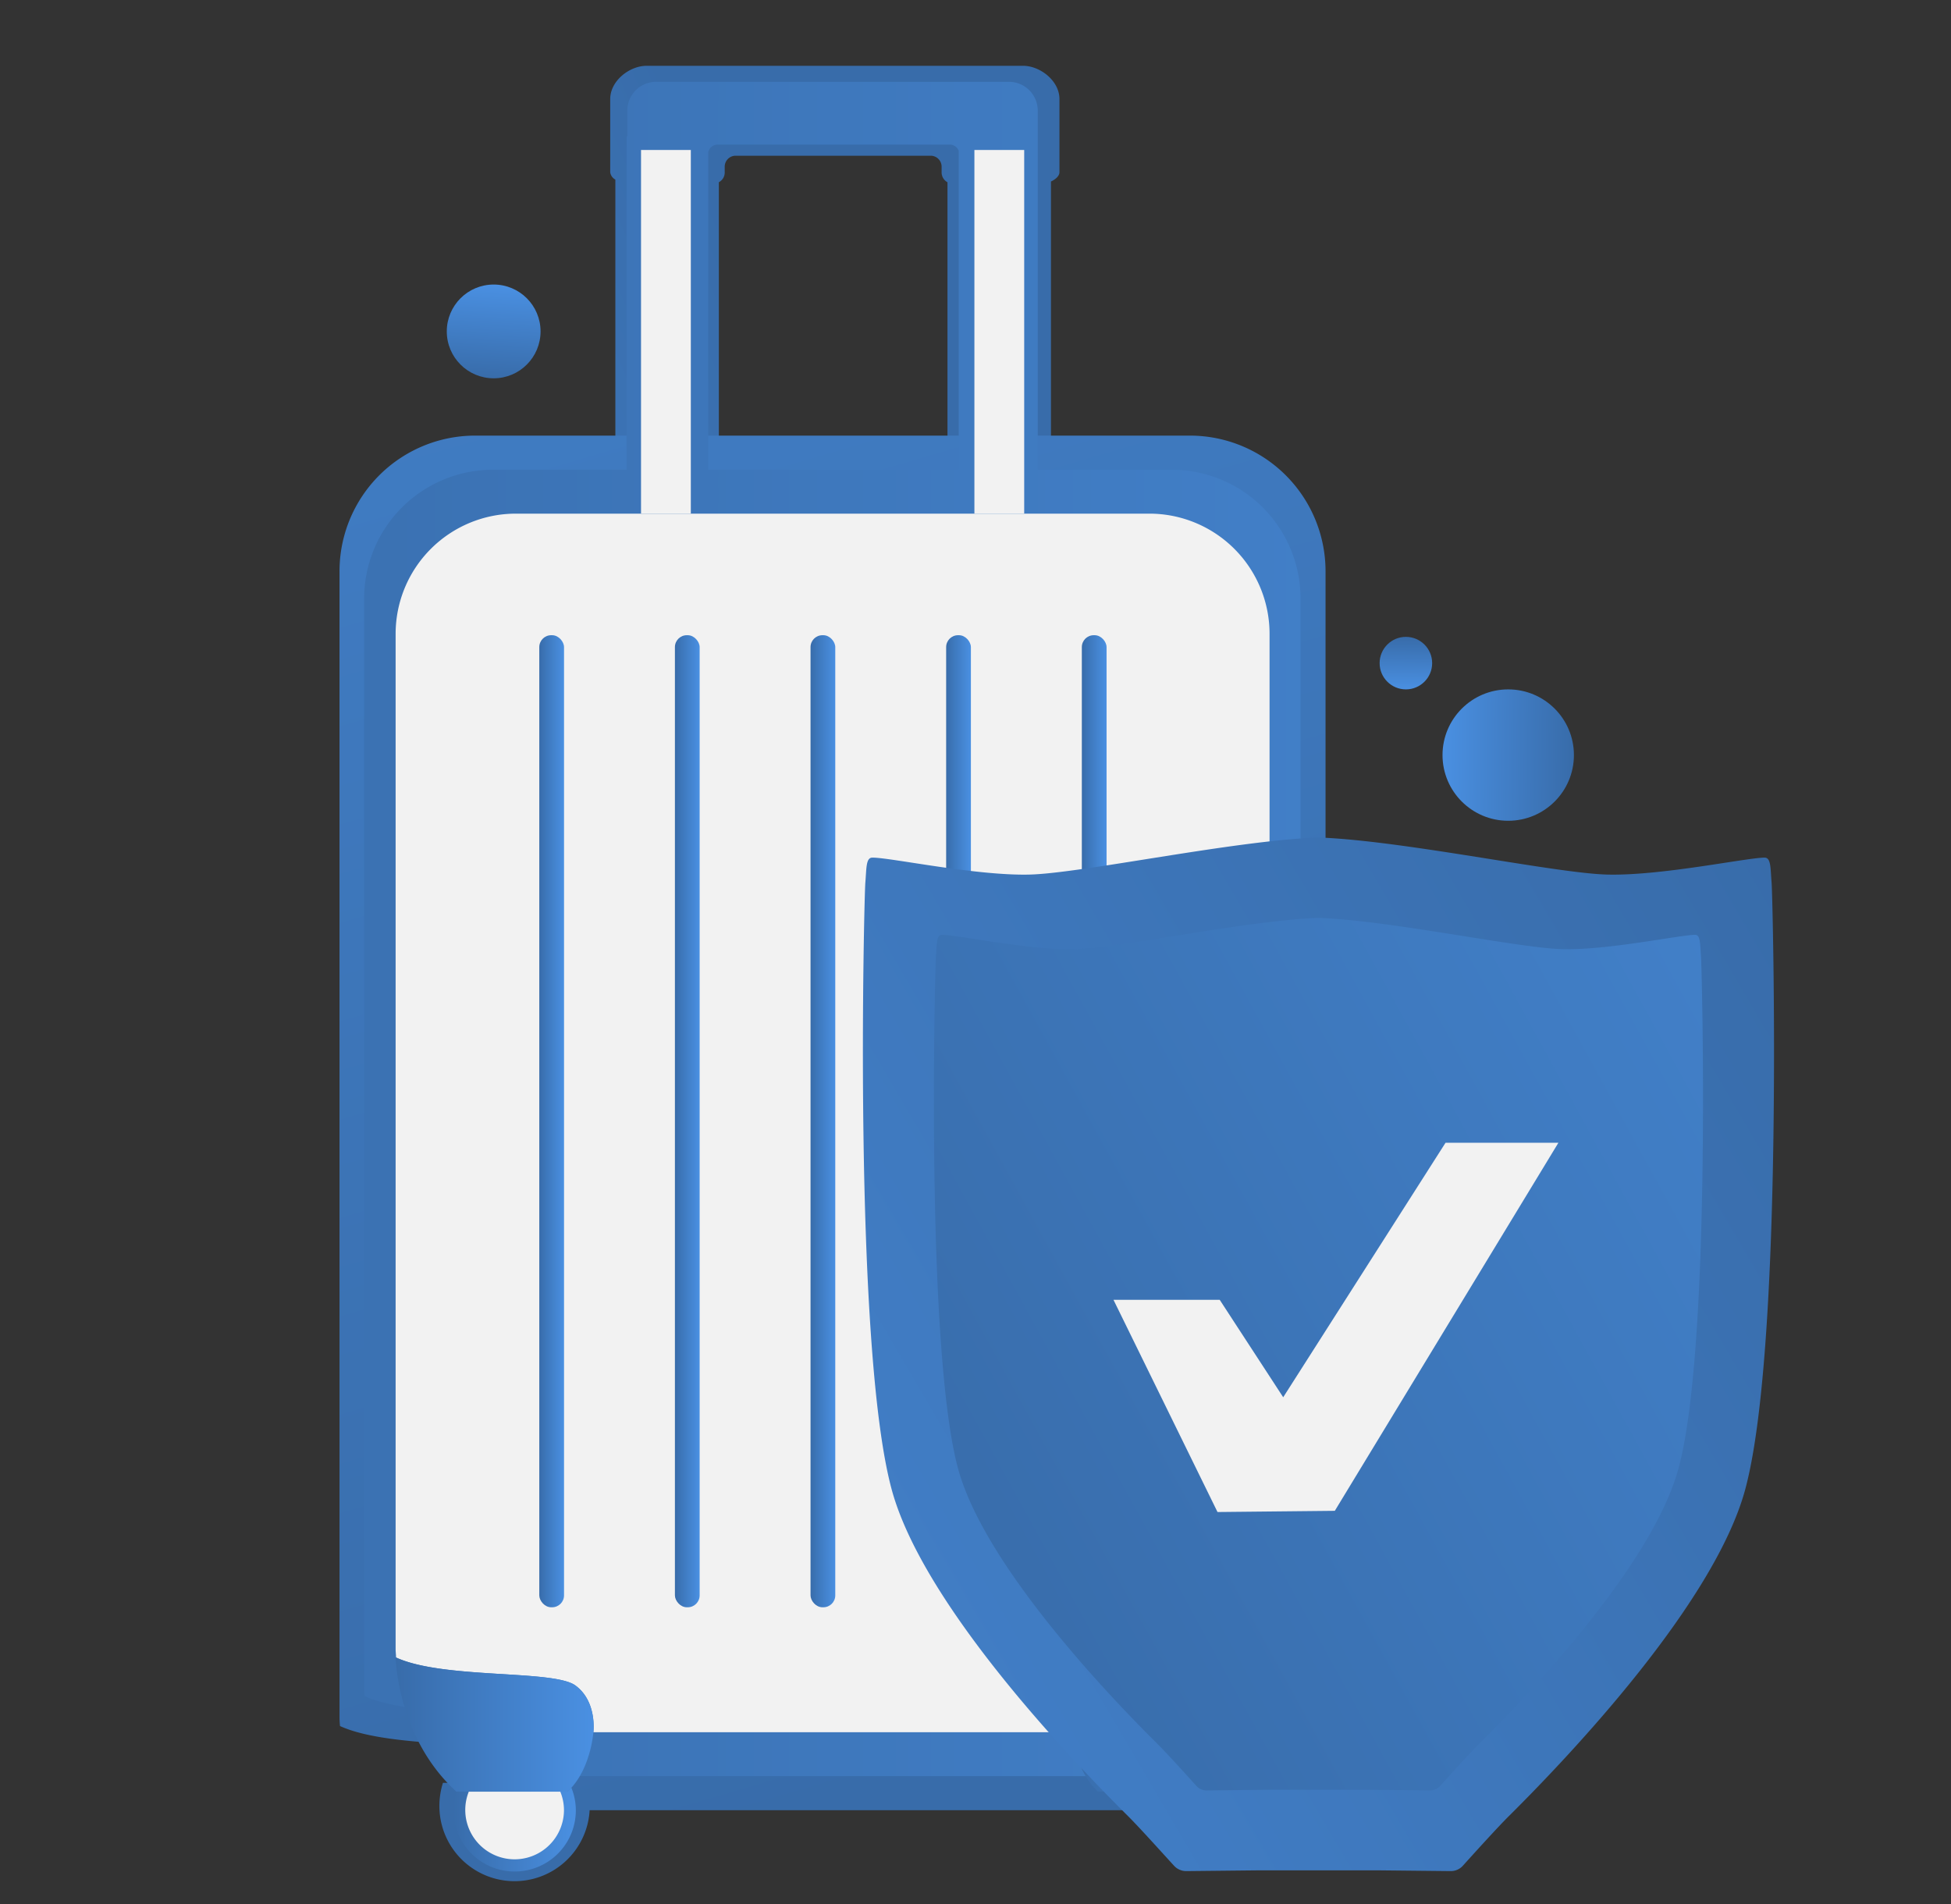
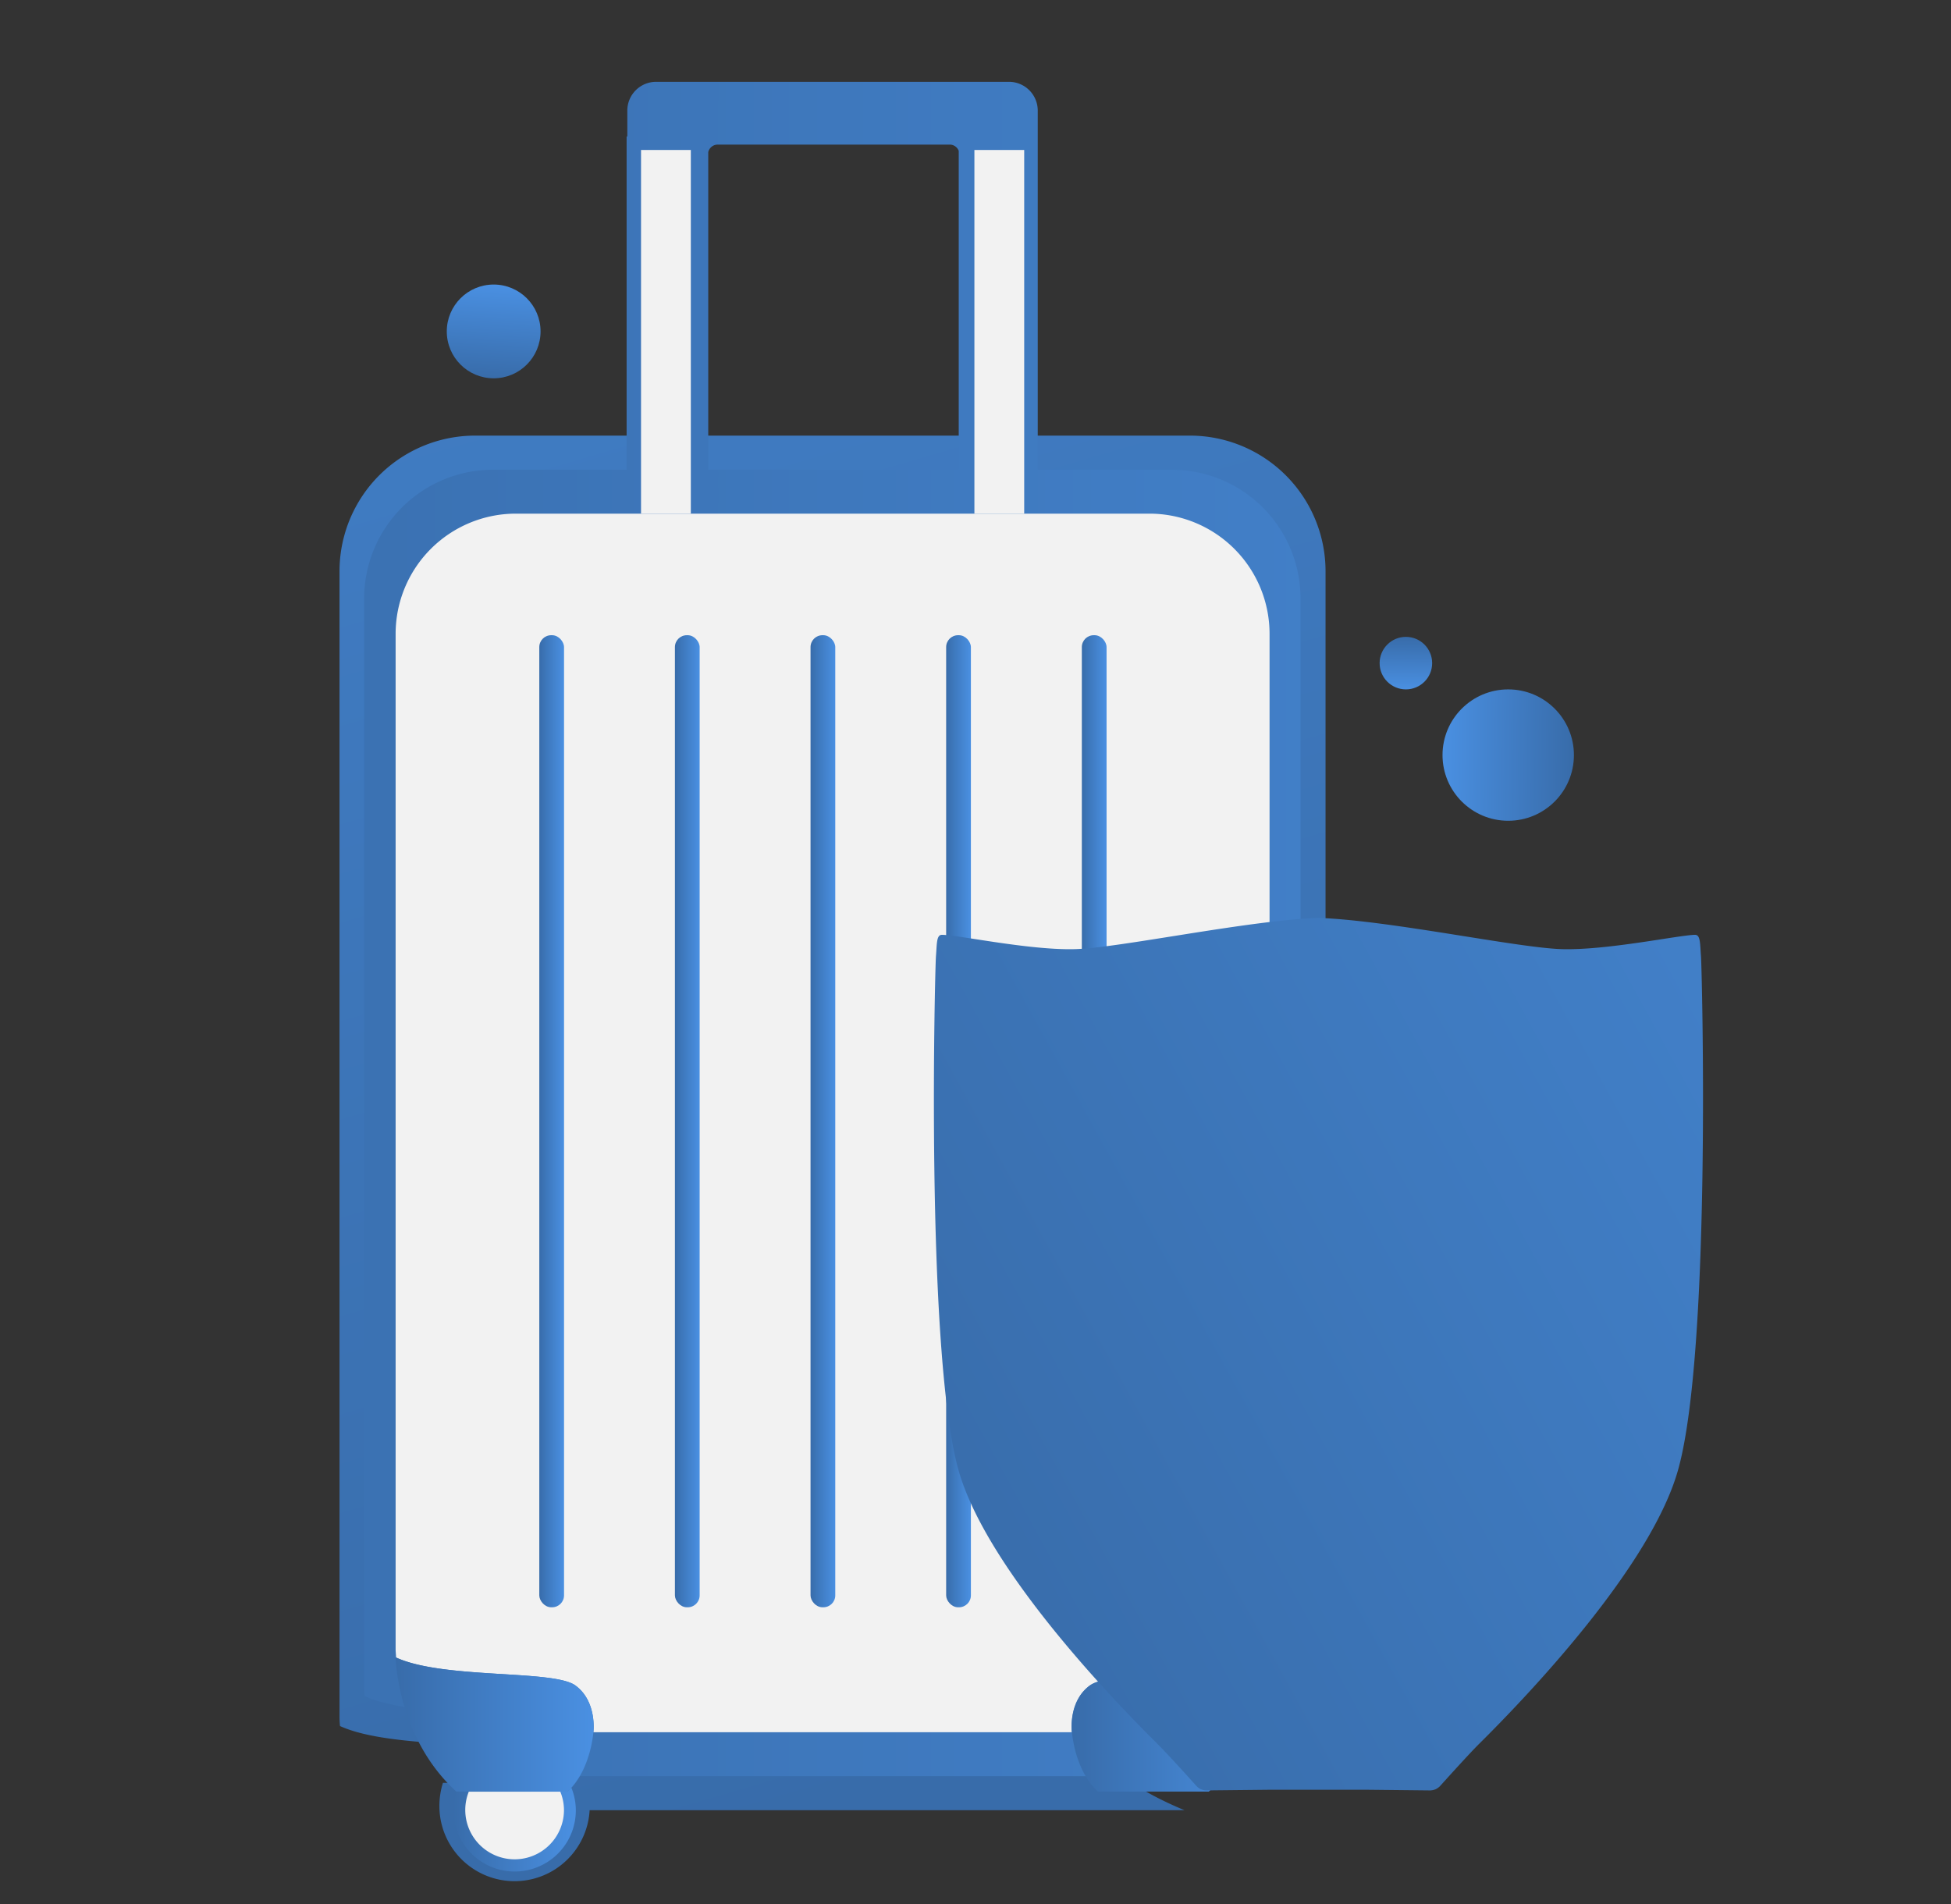
<svg xmlns="http://www.w3.org/2000/svg" xmlns:xlink="http://www.w3.org/1999/xlink" viewBox="0 0 355.76 347.29">
  <rect x="0" y="0" width="355.76" height="347.29" fill="#333333" stroke="none" />
  <defs>
    <style>.cls-1{fill:url(#linear-gradient);}.cls-2{fill:url(#linear-gradient-2);}.cls-3{fill:url(#linear-gradient-3);}.cls-4{fill:url(#linear-gradient-4);}.cls-5{fill:url(#linear-gradient-5);}.cls-6{fill:url(#linear-gradient-6);}.cls-7{fill:url(#linear-gradient-7);}.cls-8{fill:#f2f2f2;}.cls-9{fill:url(#linear-gradient-8);}.cls-10{fill:url(#linear-gradient-9);}.cls-11{fill:url(#linear-gradient-10);}.cls-12{fill:url(#linear-gradient-11);}.cls-13{fill:url(#linear-gradient-12);}.cls-14{fill:url(#linear-gradient-13);}.cls-15{fill:url(#linear-gradient-14);}.cls-16{fill:url(#linear-gradient-15);}.cls-17{fill:url(#linear-gradient-16);}.cls-18{fill:url(#linear-gradient-17);}</style>
    <linearGradient id="linear-gradient" x1="5145.96" y1="-1297.65" x2="5155.54" y2="-1297.65" gradientTransform="translate(-993.85 -5041.54) rotate(90.53)" gradientUnits="userSpaceOnUse">
      <stop offset="0" stop-color="#386caa" />
      <stop offset="1" stop-color="#4a90e2" />
    </linearGradient>
    <linearGradient id="linear-gradient-2" x1="-2156.16" y1="-4150.33" x2="-2132.19" y2="-4150.33" gradientTransform="translate(-1830.87 -4032.18) rotate(-179.47)" xlink:href="#linear-gradient" />
    <linearGradient id="linear-gradient-3" x1="764.92" y1="744.67" x2="782.02" y2="744.67" gradientTransform="translate(-702.27 785.06) rotate(-86.36)" xlink:href="#linear-gradient" />
    <linearGradient id="linear-gradient-4" x1="147.02" y1="72.49" x2="-24.35" y2="147.75" gradientTransform="matrix(1, 0, 0, 1, 0, 0)" xlink:href="#linear-gradient" />
    <linearGradient id="linear-gradient-5" x1="80.67" y1="335.92" x2="54.03" y2="342.44" gradientTransform="matrix(1, 0, 0, 1, 0, 0)" xlink:href="#linear-gradient" />
    <linearGradient id="linear-gradient-6" x1="184.91" y1="320.74" x2="11.03" y2="-274.2" gradientTransform="matrix(1, 0, 0, 1, 0, 0)" xlink:href="#linear-gradient" />
    <linearGradient id="linear-gradient-7" x1="-4.9" y1="169.41" x2="460.99" y2="169.41" gradientTransform="matrix(1, 0, 0, 1, 0, 0)" xlink:href="#linear-gradient" />
    <linearGradient id="linear-gradient-8" x1="72.14" y1="314.49" x2="108.25" y2="314.49" gradientTransform="matrix(1, 0, 0, 1, 0, 0)" xlink:href="#linear-gradient" />
    <linearGradient id="linear-gradient-9" x1="82.68" y1="333.65" x2="104.98" y2="333.65" gradientTransform="matrix(1, 0, 0, 1, 0, 0)" xlink:href="#linear-gradient" />
    <linearGradient id="linear-gradient-10" x1="195.39" y1="314.49" x2="231.5" y2="314.49" gradientTransform="matrix(1, 0, 0, 1, 0, 0)" xlink:href="#linear-gradient" />
    <linearGradient id="linear-gradient-11" x1="98.34" y1="204.47" x2="102.84" y2="204.47" gradientUnits="userSpaceOnUse">
      <stop offset="0" stop-color="#386caa" />
      <stop offset="0.33" stop-color="#3e79be" />
      <stop offset="1" stop-color="#4a90e2" />
    </linearGradient>
    <linearGradient id="linear-gradient-12" x1="123.07" y1="204.47" x2="127.58" y2="204.47" xlink:href="#linear-gradient-11" />
    <linearGradient id="linear-gradient-13" x1="147.8" y1="204.47" x2="152.31" y2="204.47" xlink:href="#linear-gradient-11" />
    <linearGradient id="linear-gradient-14" x1="172.53" y1="204.47" x2="177.04" y2="204.47" xlink:href="#linear-gradient-11" />
    <linearGradient id="linear-gradient-15" x1="197.27" y1="204.47" x2="201.78" y2="204.47" xlink:href="#linear-gradient-11" />
    <linearGradient id="linear-gradient-16" x1="335.9" y1="176.35" x2="-25.11" y2="387.57" gradientUnits="userSpaceOnUse">
      <stop offset="0" stop-color="#386caa" />
      <stop offset="0.88" stop-color="#488bdb" />
      <stop offset="1" stop-color="#4a90e2" />
    </linearGradient>
    <linearGradient id="linear-gradient-17" x1="162.71" y1="277.99" x2="471.78" y2="108.49" xlink:href="#linear-gradient-11" />
  </defs>
  <g id="Layer_5" data-name="Layer 5">
    <g id="Layer_4" data-name="Layer 4">
      <circle class="cls-1" cx="256.36" cy="120.93" r="4.79" />
      <circle class="cls-2" cx="275.02" cy="137.7" r="11.98" />
      <circle class="cls-3" cx="90.02" cy="60.44" r="8.55" />
    </g>
  </g>
  <g id="Layer_3" data-name="Layer 3">
-     <path class="cls-4" d="M186.56,12H117.9c-3.09,0-6.63,2.72-6.63,6.07V31.4a1.77,1.77,0,0,0,.94,1.35v94h18.87V33.23a2,2,0,0,0,1.07-1.83v-1a2,2,0,0,1,1.88-2h35.79a2,2,0,0,1,1.88,2v1a2.06,2.06,0,0,0,1.07,1.84v93.49h18.87V33.1c.81-.37,1.55-1,1.55-1.7V18.07C193.19,14.72,189.65,12,186.56,12Z" />
    <path class="cls-5" d="M107.54,329.35a13.71,13.71,0,0,1-27.42,0,14,14,0,0,1,.65-4.22l0,0h24.87a10.77,10.77,0,0,0,.89-.9A13.47,13.47,0,0,1,107.54,329.35Z" />
    <path class="cls-6" d="M241.71,104.18V313a17,17,0,0,1-.1,1.76c-9.8,4.48-32.35,2.44-36.87,5.73S216,330.12,216,330.12H102.62s.82-6.32-3.71-9.62S71.83,319.25,62,314.77a17,17,0,0,1-.09-1.76V104.18A24.73,24.73,0,0,1,86.68,79.44H217A24.74,24.74,0,0,1,241.71,104.18Z" />
    <path class="cls-7" d="M213.73,85.66h-24.5V32c0-.1,0-.2,0-.3V20.17A5.25,5.25,0,0,0,184,14.92H119.64a5.25,5.25,0,0,0-5.25,5.25v4.71h-.13V85.66H89.91A23.52,23.52,0,0,0,66.4,109.17V307.64a15.43,15.43,0,0,0,.09,1.67c9.32,4.25,30.75,2.32,35,5.44s3.53,9.15,3.53,9.15h93.52s-.78-6,3.53-9.15,25.73-1.19,35-5.44c.05-.55.08-1.11.08-1.67V109.17A23.51,23.51,0,0,0,213.73,85.66ZM129.15,27.73a1.77,1.77,0,0,1,1.71-1.36h42.32a1.76,1.76,0,0,1,1.64,1.13V85.66H129.15Z" />
    <path class="cls-8" d="M231.5,115.6V300.73c0,.52,0,1-.08,1.55-8.69,4-28.68,2.17-32.69,5.09s-3.29,8.53-3.29,8.53H108.2s.73-5.61-3.29-8.53-24-1.12-32.69-5.09c0-.51-.08-1-.08-1.55V115.6A21.93,21.93,0,0,1,94.07,93.67h115.5A21.92,21.92,0,0,1,231.5,115.6Z" />
    <path class="cls-9" d="M108.2,315.9s-.42,6.14-4,10.11a9.88,9.88,0,0,1-.72.73H83.23v0c-10.84-9.87-11.08-24.47-11.08-24.47l.08,0c8.69,4,28.69,2.17,32.69,5.09S108.2,315.9,108.2,315.9Z" />
    <path class="cls-10" d="M105,330.15a11.15,11.15,0,1,1-21.76-3.43v0h20.22a9.88,9.88,0,0,0,.72-.73A11,11,0,0,1,105,330.15Z" />
    <path class="cls-8" d="M102.84,330.15a9,9,0,1,1-17.36-3.41h16.69A9,9,0,0,1,102.84,330.15Z" />
    <path class="cls-11" d="M231.5,302.25s-.24,14.6-11.07,24.47l0,0H200.19c-.25-.24-.49-.48-.72-.73-3.6-4-4-10.11-4-10.11s-.73-5.61,3.29-8.53,24-1.12,32.69-5.09Z" />
    <rect class="cls-12" x="98.34" y="115.84" width="4.51" height="177.27" rx="2.17" />
    <rect class="cls-13" x="123.07" y="115.84" width="4.51" height="177.27" rx="2.17" />
    <rect class="cls-14" x="147.8" y="115.84" width="4.51" height="177.27" rx="2.17" />
    <rect class="cls-15" x="172.53" y="115.84" width="4.51" height="177.27" rx="2.17" />
    <rect class="cls-16" x="197.27" y="115.84" width="4.51" height="177.27" rx="2.17" />
    <rect class="cls-8" x="116.89" y="27.35" width="9.08" height="66.31" />
    <rect class="cls-8" x="177.68" y="27.35" width="9.08" height="66.31" />
-     <path class="cls-17" d="M323.05,161c-.22-2.59-.08-4.59-1.27-4.6-3.21,0-18.88,3.34-28.7,3.09-9.51-.24-36.94-6.15-52.39-6.75v0h-.54v0c-15.45.6-42.88,6.51-52.39,6.75-9.82.25-25.48-3.13-28.7-3.09-1.18,0-1.05,2-1.27,4.6s-2.26,84.38,4.79,110.57c5.63,20.93,32.5,49.09,43.06,59.57,2.1,2.08,6.51,7,8.42,9.08a3,3,0,0,0,2.28,1l13.49-.14H251l13.49.14a2.94,2.94,0,0,0,2.28-1c1.91-2.12,6.32-7,8.42-9.08,10.56-10.48,37.43-38.64,43.06-59.57C325.32,245.35,323.26,163.54,323.05,161Z" />
    <path class="cls-18" d="M310.17,174.37c-.18-2.19-.07-3.88-1.06-3.89-2.72,0-15.94,2.83-24.24,2.61-8-.2-31.18-5.19-44.22-5.69v0h-.45v0c-13,.5-36.2,5.49-44.23,5.69-8.29.22-21.52-2.64-24.23-2.61-1,0-.89,1.7-1.07,3.89s-1.92,71.22,4,93.34c4.75,17.67,27.44,41.44,36.35,50.28,1.78,1.76,5.5,5.88,7.11,7.67a2.5,2.5,0,0,0,1.92.85l11.39-.12h17.88l11.39.12a2.53,2.53,0,0,0,1.93-.85c1.61-1.79,5.33-5.91,7.1-7.67,8.92-8.84,31.6-32.61,36.35-50.28C312.09,245.59,310.35,176.53,310.17,174.37Z" />
-     <polygon class="cls-8" points="203.04 237.04 222.41 237.04 233.99 254.81 263.59 208.4 284.17 208.4 243.4 275.52 222.01 275.74 203.04 237.04" />
  </g>
</svg>